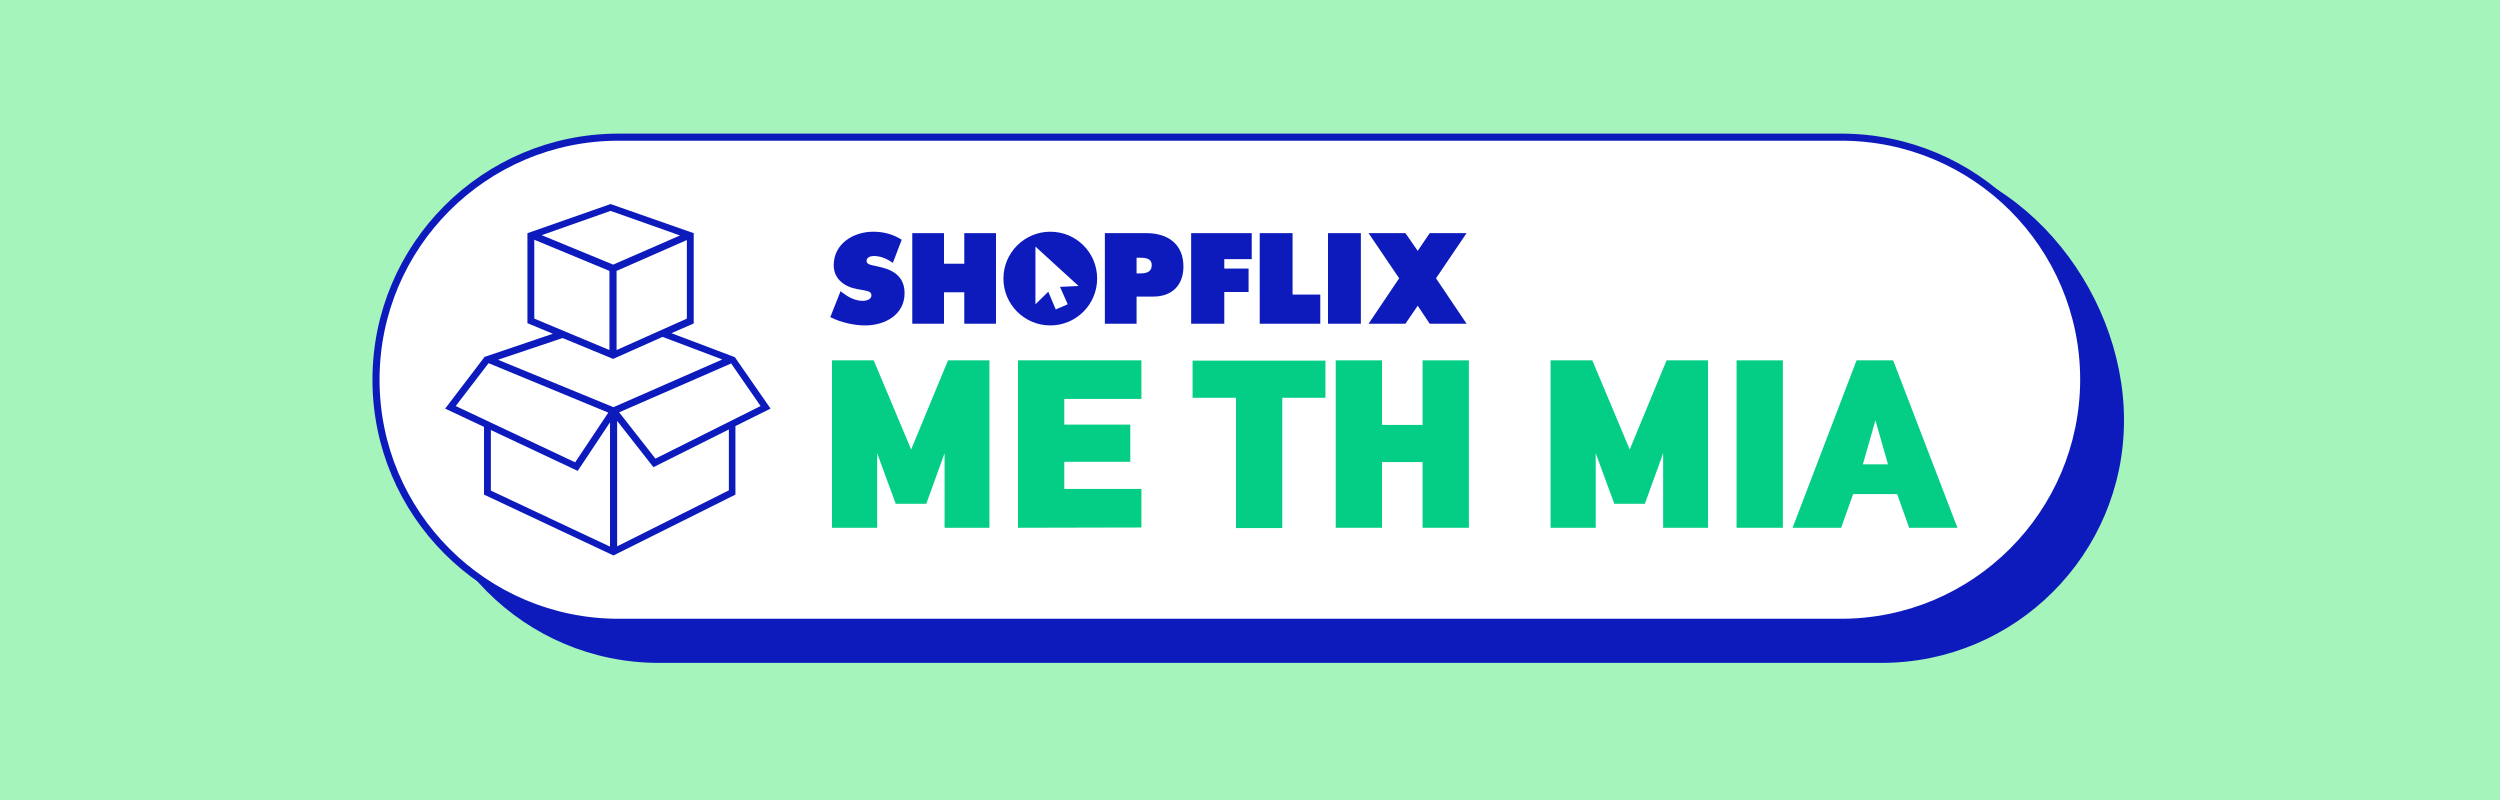
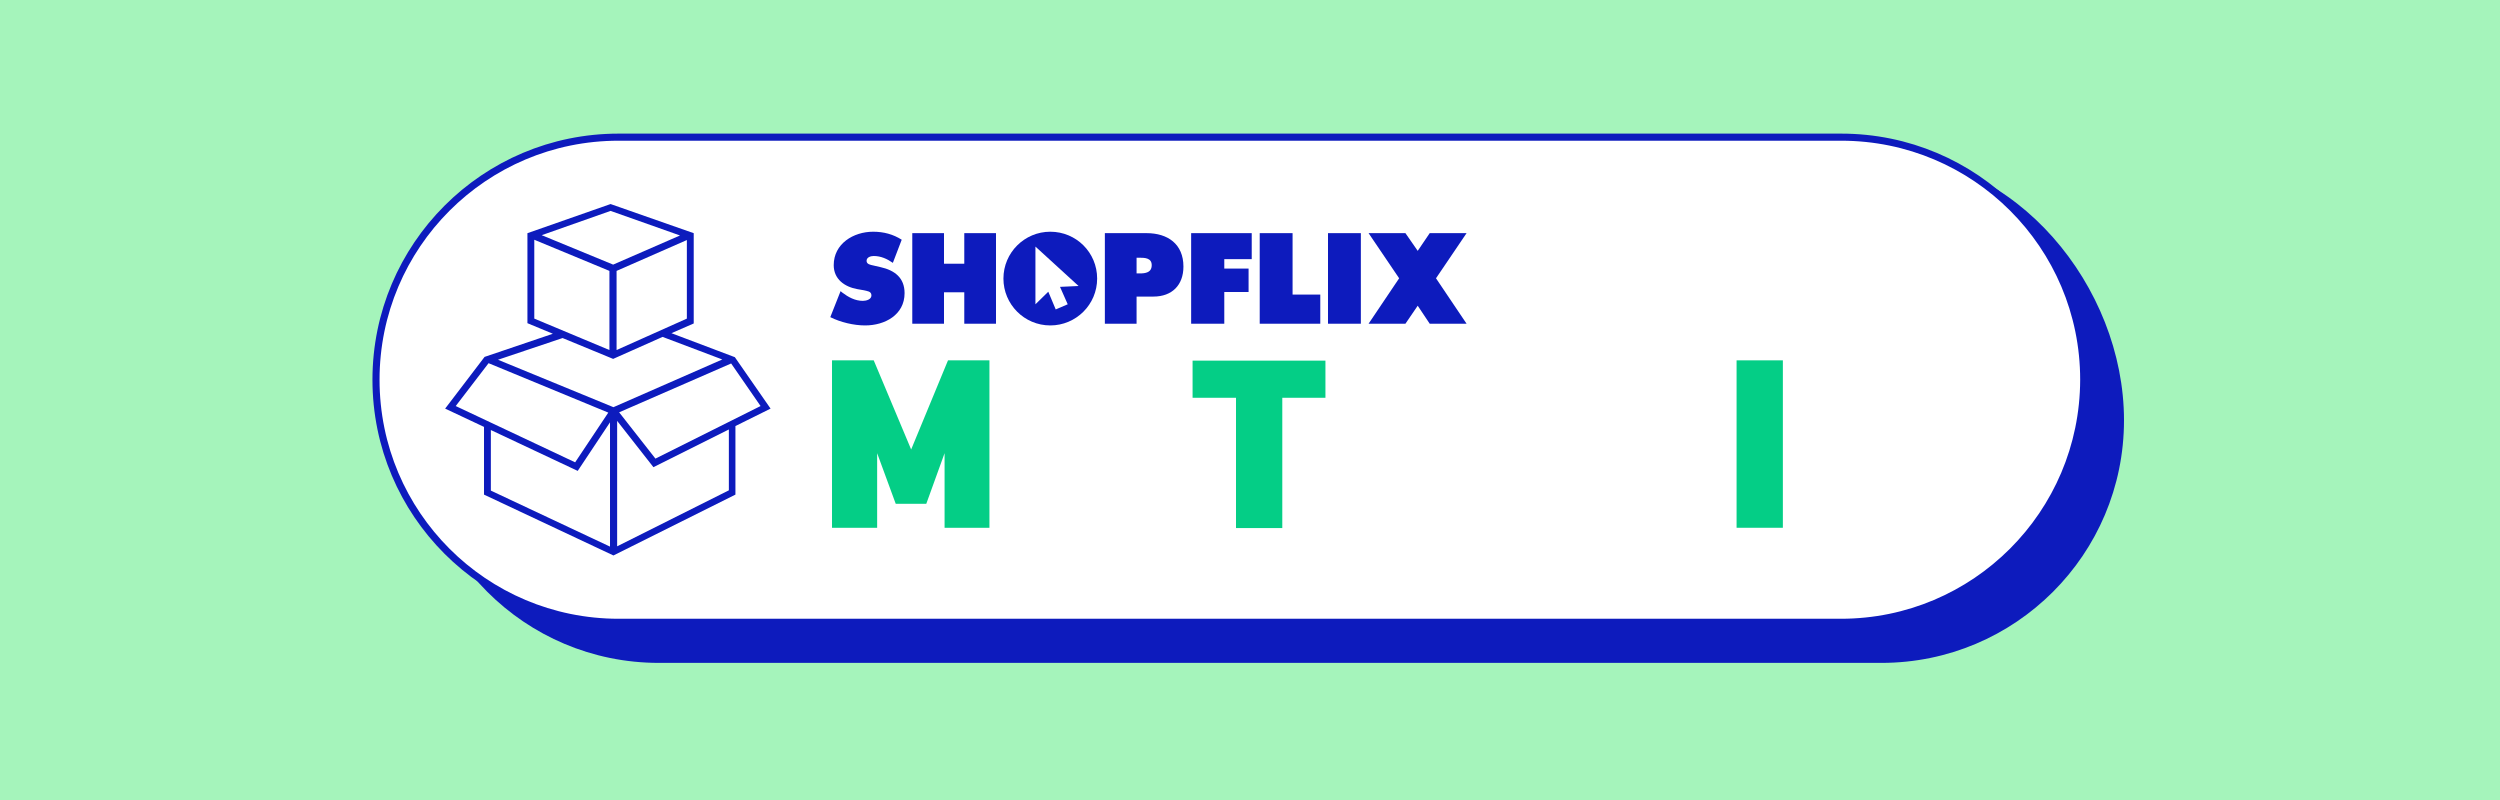
<svg xmlns="http://www.w3.org/2000/svg" width="1056" height="338" viewBox="0 0 1056 338" fill="none">
  <rect x="0" y="0" width="1056" height="338" fill="#808080" stroke="none" />
  <rect width="1056" height="337.92" fill="#A5F4BB" />
  <path d="M794.715 280.005H278.301C221.699 280.005 175.839 234.144 175.839 177.543C175.839 120.941 221.699 75.08 278.301 75.08L794.715 65.425C851.317 65.425 897.177 120.941 897.177 177.543C897.177 234.144 851.317 280.005 794.715 280.005Z" fill="#0D1BBD" />
  <path d="M777.579 262.863H261.285C204.684 262.863 158.823 217.002 158.823 160.401C158.823 103.799 204.684 57.938 261.285 57.938H777.7C834.301 57.938 880.162 103.799 880.162 160.401C880.041 217.002 834.18 262.863 777.579 262.863Z" fill="white" stroke="#0D1BBD" stroke-width="2.995" stroke-miterlimit="10" />
  <path d="M398.99 222.931V191.432L391.266 212.793H378.353L370.508 191.432V222.931H351.44V152.209H369.06L384.87 189.863L400.438 152.209H417.938V222.931H398.99Z" fill="#04CE86" />
-   <path d="M430.004 222.931V152.209H482.141V168.502H449.555V179.363H477.434V195.053H449.555V206.518H482.141V222.81L430.004 222.931Z" fill="#04CE86" />
  <path d="M541.64 168.021V223.053H522.089V168.021H503.745V152.332H559.864V168.021H541.64Z" fill="#04CE86" />
-   <path d="M600.899 222.931V195.173H583.762V222.931H564.211V152.209H583.762V179.484H600.899V152.209H620.45V222.931H600.899Z" fill="#04CE86" />
-   <path d="M702.514 222.931V191.432L694.791 212.793H681.877L674.033 191.432V222.931H654.964V152.209H672.584L688.394 189.863L703.963 152.209H721.462V222.931H702.514Z" fill="#04CE86" />
  <path d="M733.531 222.931V152.209H753.082V222.931H733.531Z" fill="#04CE86" />
-   <path d="M806.424 222.931L801.355 208.69H782.769L777.701 222.931H757.184L784.218 152.209H799.665L826.82 222.931H806.424ZM792.183 177.553L786.873 196.139H797.493L792.183 177.553Z" fill="#04CE86" />
-   <path d="M444.003 135.413C453.801 135.413 461.744 127.47 461.744 117.672C461.744 107.874 453.801 99.931 444.003 99.931C434.205 99.931 426.262 107.874 426.262 117.672C426.262 127.47 434.205 135.413 444.003 135.413Z" fill="white" />
  <path d="M355.058 122.98L355.782 123.584C358.317 125.515 361.213 127.084 364.472 127.084C365.92 127.084 368.092 126.48 368.092 124.791C368.092 122.98 366.282 122.98 364.955 122.618L362.179 122.136C356.748 121.17 352.162 117.912 352.162 111.998C352.162 102.947 360.489 97.878 368.816 97.878C373.282 97.878 377.264 98.964 380.885 101.257L377.144 111.033C374.73 109.343 372.075 108.136 369.058 108.136C367.851 108.136 366.041 108.619 366.041 110.188C366.041 111.636 367.73 111.877 368.816 112.119L371.954 112.843C377.868 114.17 382.092 117.308 382.092 123.825C382.092 132.997 373.765 137.463 365.437 137.463C360.61 137.463 355.058 136.135 350.714 133.963L355.058 122.98Z" fill="#0D1BBD" />
  <path d="M385.349 98.481H398.745V111.394H407.314V98.481H420.71V136.738H407.314V123.463H398.745V136.738H385.349V98.481Z" fill="#0D1BBD" />
  <path d="M466.693 98.481H484.313C493.244 98.481 499.881 103.067 499.881 112.601C499.881 120.445 495.054 125.273 487.209 125.273H480.089V136.738H466.693V98.481ZM480.089 115.497H481.417C483.83 115.497 486.485 115.135 486.485 111.997C486.485 108.98 483.589 108.86 481.417 108.86H480.089V115.497Z" fill="#0D1BBD" />
  <path d="M503.141 98.481H528.726V109.463H517.14V113.446H527.399V123.342H517.14V136.738H503.141V98.481Z" fill="#0D1BBD" />
  <path d="M532.104 98.481H545.983V124.428H557.69V136.738H532.104V98.481Z" fill="#0D1BBD" />
  <path d="M560.948 98.481H574.826V136.738H560.948V98.481Z" fill="#0D1BBD" />
  <path d="M443.641 97.878C432.78 97.878 423.849 106.688 423.849 117.67C423.849 128.532 432.659 137.463 443.641 137.463C454.503 137.463 463.434 128.653 463.434 117.67C463.434 106.688 454.624 97.878 443.641 97.878ZM451.003 128.532L445.934 130.704L442.797 123.222L437.366 128.532V104.153L455.589 120.808L447.745 121.17L451.003 128.532Z" fill="#0D1BBD" />
  <path d="M619.481 98.481H603.912L598.843 105.963L593.654 98.481H578.085L590.999 117.549L578.085 136.738H593.654L598.843 129.135L603.912 136.738H619.481L606.567 117.549L619.481 98.481Z" fill="#0D1BBD" />
  <path d="M325.49 172.597L310.405 150.874L283.612 140.736L293.026 136.633V98.496L257.906 86.186L222.787 98.496V136.512L233.528 140.978L204.684 150.753L188.029 172.597L204.443 180.321V208.924L259.113 234.63L310.646 208.924V179.959L325.49 172.597ZM321.266 171.511L276.854 193.717L261.527 174.166L308.836 153.529L321.266 171.511ZM260.441 147.857V114.427L290.129 101.393V134.581L260.441 147.857ZM287.233 99.462L258.993 111.772L228.821 99.341L257.906 89.083L287.233 99.462ZM225.683 101.272L257.424 114.427V147.857L225.683 134.581V101.272ZM258.993 151.598L279.871 142.305L305.094 151.839L259.113 171.994L210.356 151.96L237.631 142.788L258.993 151.598ZM206.374 153.408L256.941 174.287L242.941 195.286L192.495 171.511L206.374 153.408ZM207.339 181.649L244.027 198.907L257.665 178.39V230.889L207.339 207.234V181.649ZM307.87 207.114L260.682 230.768V177.787L276.009 197.338L307.87 181.407V207.114Z" fill="#0D1BBD" />
</svg>